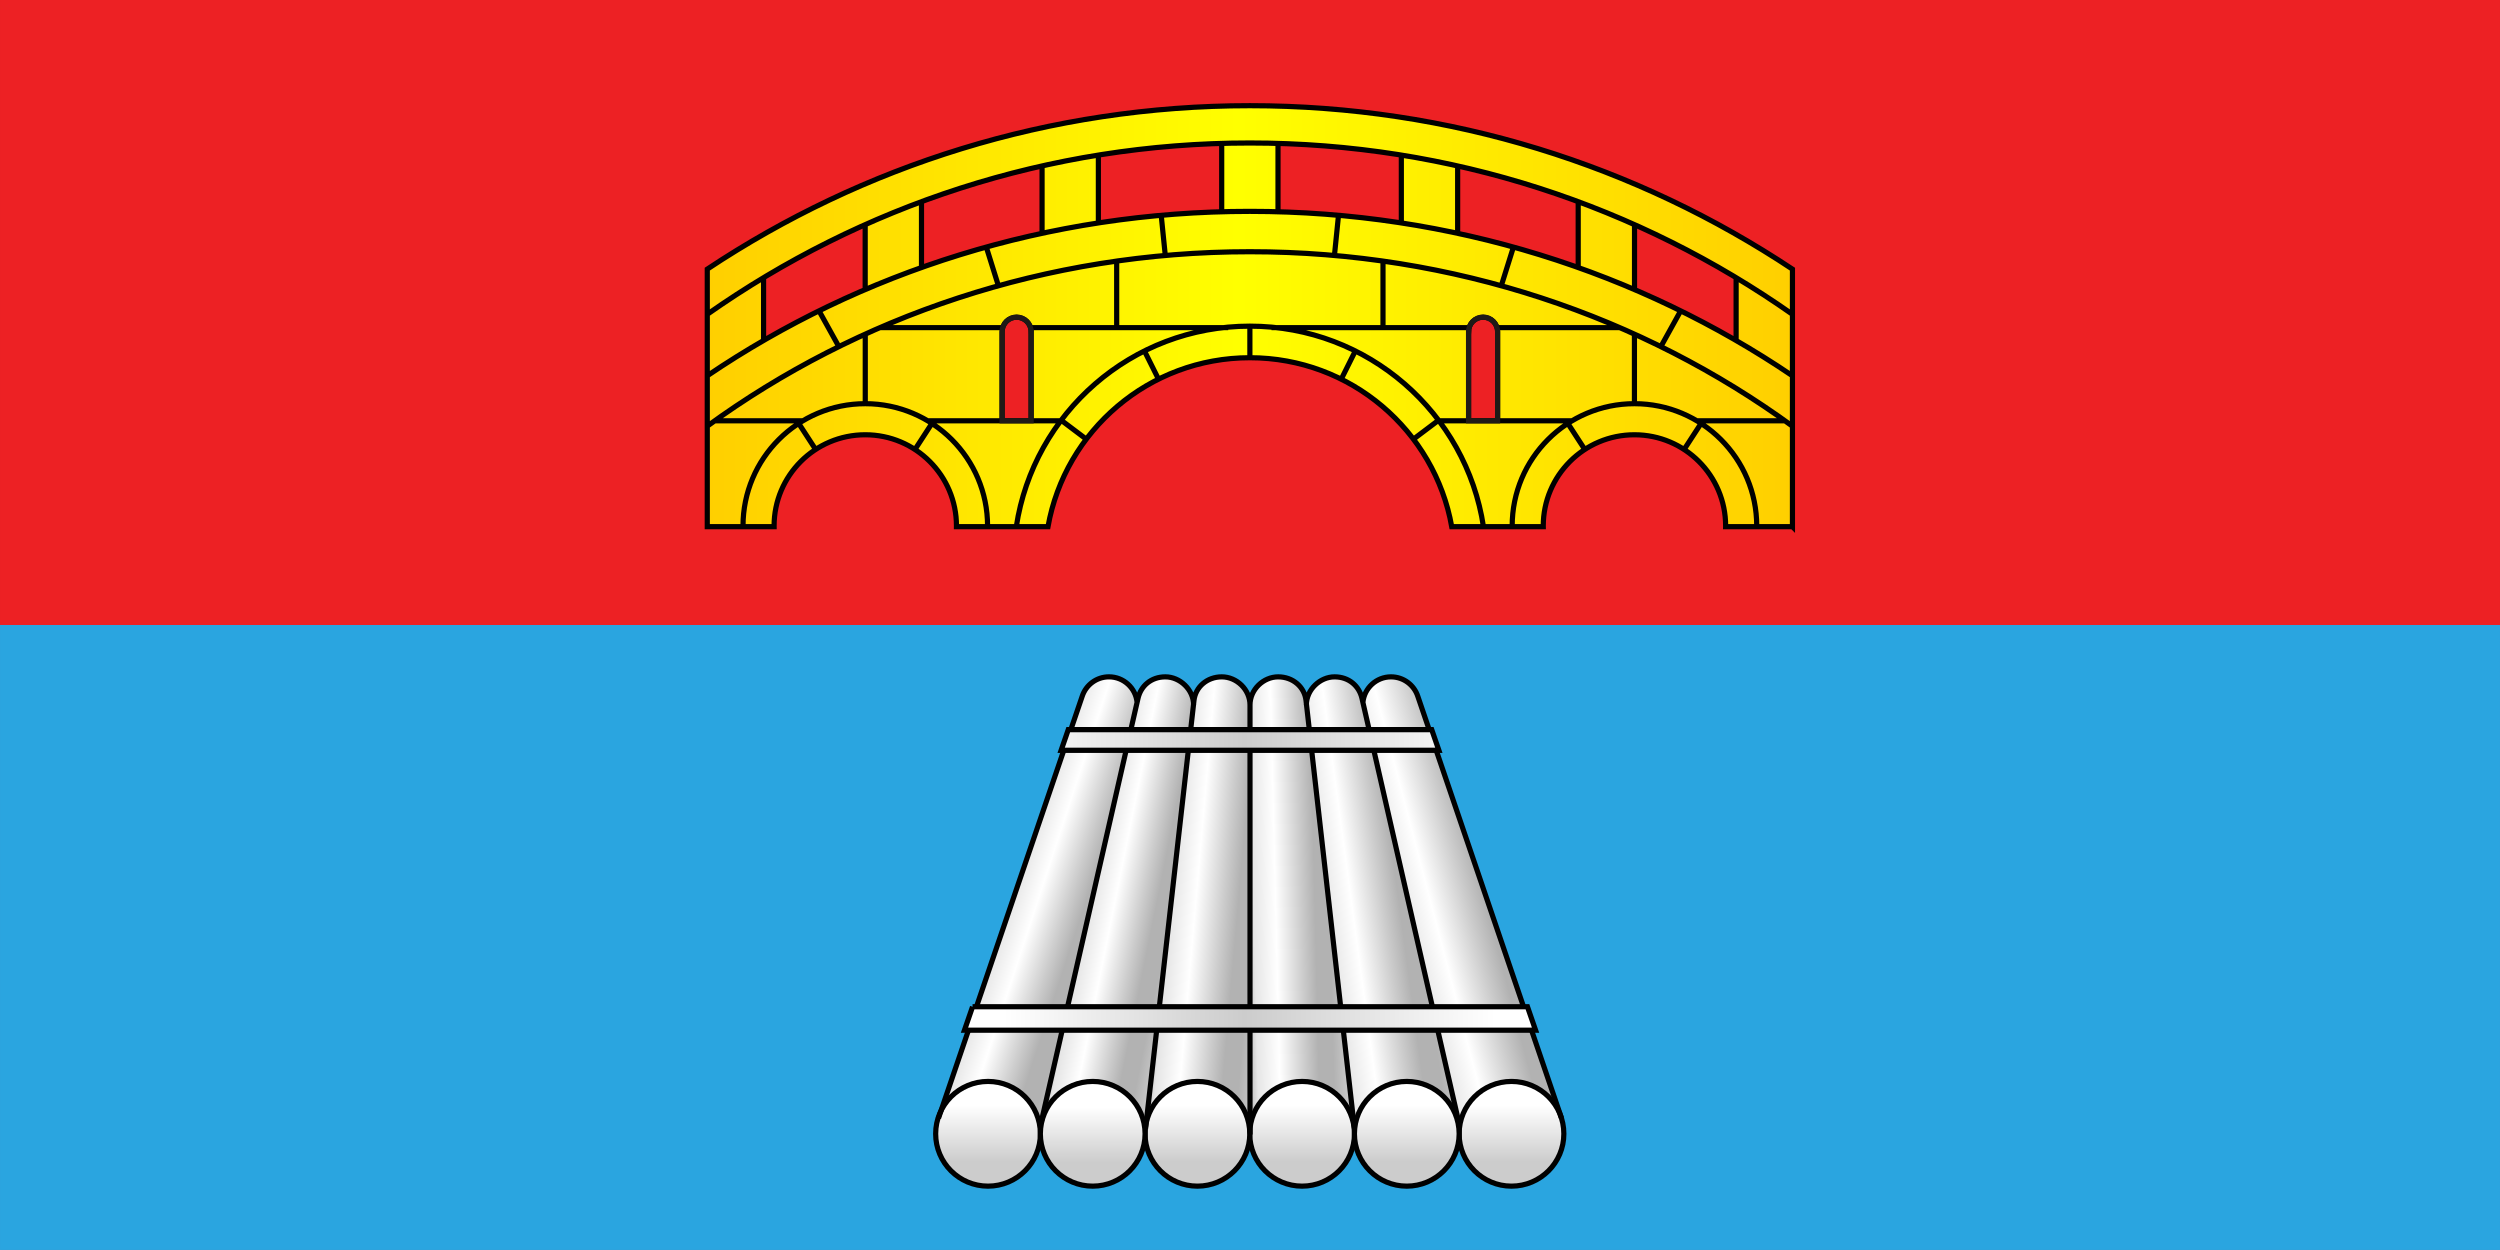
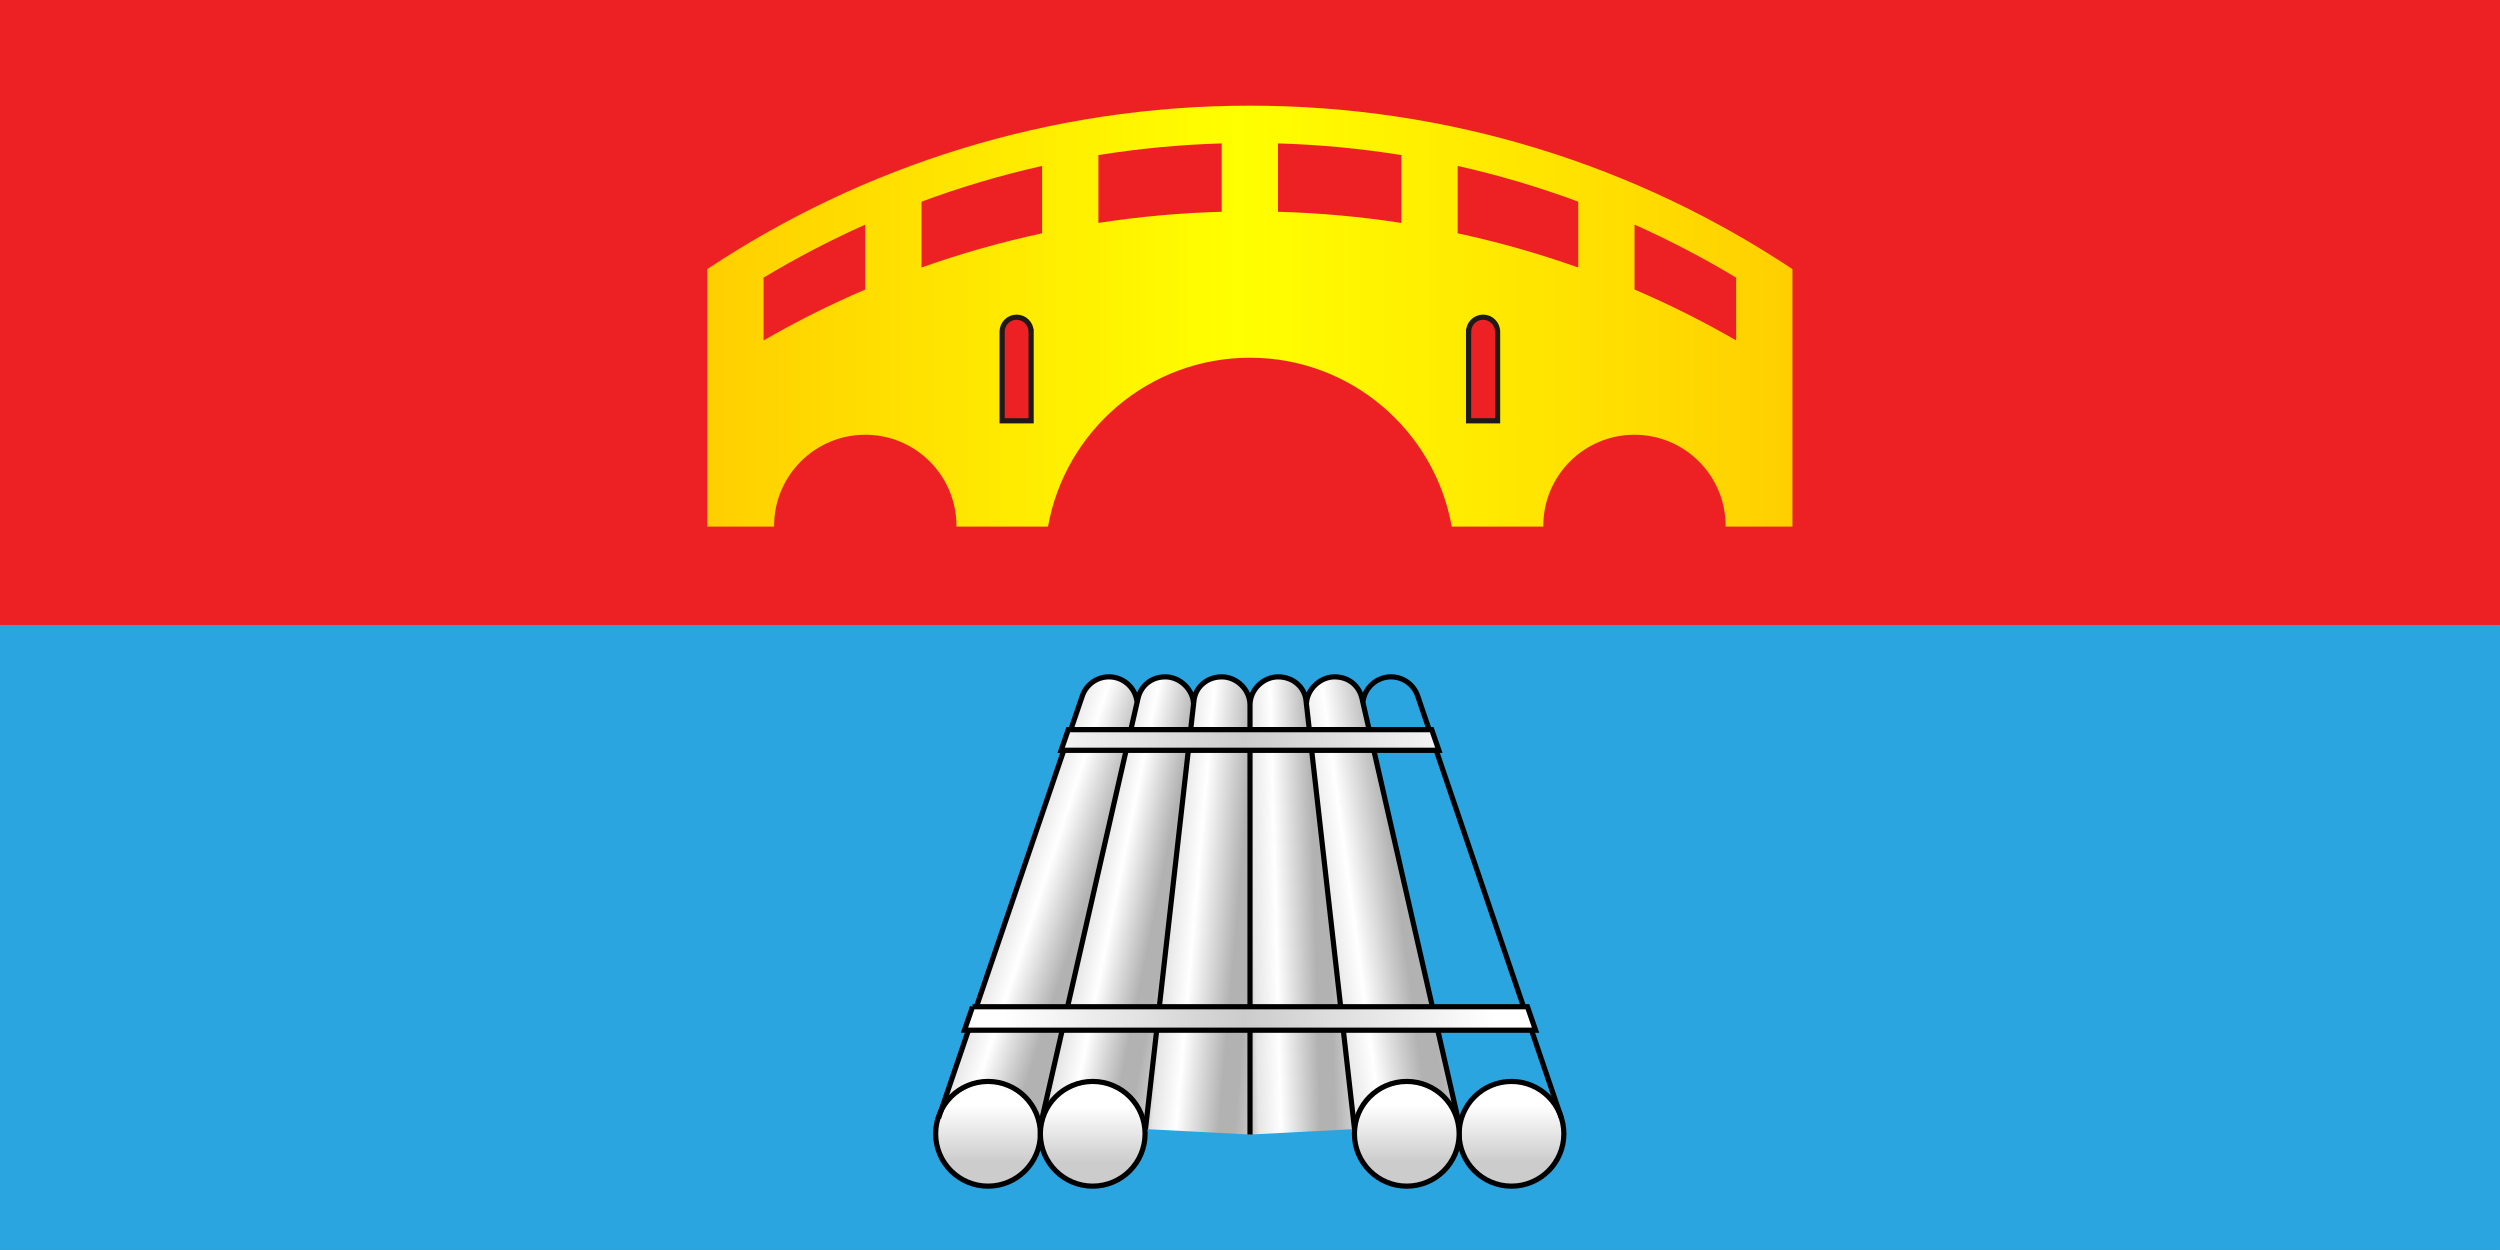
<svg xmlns="http://www.w3.org/2000/svg" xmlns:ns1="http://www.inkscape.org/namespaces/inkscape" xmlns:ns2="http://sodipodi.sourceforge.net/DTD/sodipodi-0.dtd" xmlns:xlink="http://www.w3.org/1999/xlink" xml:space="preserve" width="600" height="300" style="fill-rule:evenodd" viewBox="0 0 169.333 84.667" id="svg2" version="1.1" ns1:version="0.48.1 " ns2:docname="мосты_флаг.svg">
  <rect x="0" y="0" width="169.333" height="84.667" fill="#333333" stroke="none" />
  <ns2:namedview pagecolor="#ffffff" bordercolor="#666666" borderopacity="1" objecttolerance="10" gridtolerance="10" guidetolerance="10" ns1:pageopacity="0" ns1:pageshadow="2" ns1:window-width="1280" ns1:window-height="750" id="namedview73" showgrid="false" fit-margin-top="0" fit-margin-left="0" fit-margin-right="0" fit-margin-bottom="0" ns1:zoom="1.345" ns1:cx="300" ns1:cy="149.99999" ns1:window-x="-8" ns1:window-y="-8" ns1:window-maximized="1" ns1:current-layer="svg2" />
  <defs id="defs4">
    <linearGradient id="linearGradient4795" ns1:collect="always">
      <stop id="stop4797" offset="0" style="stop-color:#b2b2b2;stop-opacity:1" />
      <stop style="stop-color:#e6e6e6;stop-opacity:1" offset="0.1" id="stop4809" />
      <stop style="stop-color:#ffffff;stop-opacity:1" offset="0.314" id="stop4799" />
      <stop id="stop4801" offset="0.561" style="stop-color:#cccccc;stop-opacity:1" />
      <stop id="stop4803" offset="0.693" style="stop-color:#b2b2b2;stop-opacity:1" />
      <stop style="stop-color:#b2b2b2;stop-opacity:1" offset="0.836" id="stop4805" />
      <stop id="stop4807" offset="1" style="stop-color:#cccccc;stop-opacity:1" />
    </linearGradient>
    <style type="text/css" id="style6">
   
    .str3 {stroke:black;stroke-width:0.176}
    .str2 {stroke:#1F1A17;stroke-width:0.25}
    .str0 {stroke:black;stroke-width:0.25}
    .str1 {stroke:black;stroke-width:0.353}
    .fil2 {fill:none}
    .fil0 {fill:#00CCFF}
    .fil4 {fill:#CCCCCC}
    .fil6 {fill:#E5E5E5}
    .fil1 {fill:red}
    .fil5 {fill:white}
    .fil3 {fill:url(#id0)}
    .fil8 {fill:url(#id1)}
    .fil7 {fill:url(#id2)}
   
  </style>
    <linearGradient id="id0" gradientUnits="userSpaceOnUse" x1="78.737" y1="129.849" x2="131.098" y2="129.849">
      <stop offset="0" style="stop-color:#FFCF00" id="stop9" />
      <stop offset="0.49" style="stop-color:yellow" id="stop11" />
      <stop offset="1" style="stop-color:#FFCF00" id="stop13" />
    </linearGradient>
    <linearGradient id="id1" gradientUnits="userSpaceOnUse" x1="93.132" y1="159.392" x2="116.491" y2="159.392">
      <stop offset="0" style="stop-color:white" id="stop16" />
      <stop offset="0.49" style="stop-color:#CCCCCC" id="stop18" />
      <stop offset="1" style="stop-color:white" id="stop20" />
    </linearGradient>
    <linearGradient id="id2" gradientUnits="userSpaceOnUse" x1="92.185" y1="173.037" x2="92.185" y2="170.309">
      <stop offset="0" style="stop-color:#CCCCCC" id="stop23" />
      <stop offset="1" style="stop-color:white" id="stop25" />
    </linearGradient>
    <style id="style4913" type="text/css">
   
    .str0 {stroke:#FF6600;stroke-width:0.706}
    .fil1 {fill:none}
    .fil0 {fill:#A90000}
   
  </style>
    <style id="style5324" type="text/css">
   
    .str0 {stroke:#FF6600;stroke-width:0.706}
    .fil1 {fill:none}
    .fil0 {fill:#A90000}
   
  </style>
    <linearGradient ns1:collect="always" xlink:href="#id0" id="linearGradient3175" gradientUnits="userSpaceOnUse" gradientTransform="matrix(1.606,0,0,1.606,-126.183,-181.876)" x1="78.737" y1="129.849" x2="131.098" y2="129.849" />
    <linearGradient ns1:collect="always" xlink:href="#linearGradient4795" id="linearGradient3309" gradientUnits="userSpaceOnUse" gradientTransform="matrix(0.874,0,0,0.874,47.806,-5.234)" x1="18.339" y1="88.881" x2="27.259" y2="91.802" />
    <linearGradient ns1:collect="always" xlink:href="#linearGradient4795" id="linearGradient3311" gradientUnits="userSpaceOnUse" gradientTransform="matrix(0.874,0,0,0.874,47.806,-5.234)" x1="26.483" y1="88.361" x2="34.77" y2="90.031" />
    <linearGradient ns1:collect="always" xlink:href="#linearGradient4795" id="linearGradient3313" gradientUnits="userSpaceOnUse" gradientTransform="matrix(0.874,0,0,0.874,47.806,-5.234)" x1="33.931" y1="90.908" x2="42.581" y2="91.661" />
    <linearGradient ns1:collect="always" xlink:href="#linearGradient4795" id="linearGradient3315" gradientUnits="userSpaceOnUse" gradientTransform="matrix(0.874,0,0,0.874,47.806,-5.234)" x1="56.51" y1="90.691" x2="67.036" y2="87.939" />
    <linearGradient ns1:collect="always" xlink:href="#linearGradient4795" id="linearGradient3317" gradientUnits="userSpaceOnUse" gradientTransform="matrix(0.874,0,0,0.874,47.806,-5.234)" x1="49.01" y1="90.902" x2="58.55" y2="89.617" />
    <linearGradient ns1:collect="always" xlink:href="#linearGradient4795" id="linearGradient3319" gradientUnits="userSpaceOnUse" gradientTransform="matrix(0.874,0,0,0.874,47.806,-5.234)" x1="41.932" y1="87.835" x2="49.93" y2="87.644" />
    <linearGradient ns1:collect="always" xlink:href="#id2" id="linearGradient3321" gradientUnits="userSpaceOnUse" x1="92.185" y1="173.037" x2="92.185" y2="170.309" />
    <linearGradient ns1:collect="always" xlink:href="#id2" id="linearGradient3323" gradientUnits="userSpaceOnUse" x1="92.185" y1="173.037" x2="92.185" y2="170.309" />
    <linearGradient ns1:collect="always" xlink:href="#id2" id="linearGradient3325" gradientUnits="userSpaceOnUse" x1="92.185" y1="173.037" x2="92.185" y2="170.309" />
    <linearGradient ns1:collect="always" xlink:href="#id2" id="linearGradient3327" gradientUnits="userSpaceOnUse" x1="92.185" y1="173.037" x2="92.185" y2="170.309" />
    <linearGradient ns1:collect="always" xlink:href="#id2" id="linearGradient3329" gradientUnits="userSpaceOnUse" x1="97.092" y1="173.066" x2="97.092" y2="170.384" />
    <linearGradient ns1:collect="always" xlink:href="#id2" id="linearGradient3331" gradientUnits="userSpaceOnUse" x1="92.185" y1="173.037" x2="92.185" y2="170.309" />
    <linearGradient ns1:collect="always" xlink:href="#id1" id="linearGradient3333" gradientUnits="userSpaceOnUse" gradientTransform="matrix(1.424,0,0,1.404,-64.607,-164.233)" x1="93.132" y1="159.392" x2="116.491" y2="159.392" />
    <linearGradient ns1:collect="always" xlink:href="#id1" id="linearGradient3336" gradientUnits="userSpaceOnUse" gradientTransform="matrix(1.424,0,0,1.404,-64.607,-164.233)" x1="93.132" y1="159.392" x2="116.491" y2="159.392" />
    <linearGradient ns1:collect="always" xlink:href="#linearGradient4795" id="linearGradient3347" gradientUnits="userSpaceOnUse" gradientTransform="matrix(0.874,0,0,0.874,47.806,-5.234)" x1="41.932" y1="87.835" x2="49.93" y2="87.644" />
    <linearGradient ns1:collect="always" xlink:href="#linearGradient4795" id="linearGradient3350" gradientUnits="userSpaceOnUse" gradientTransform="matrix(0.874,0,0,0.874,47.806,-5.234)" x1="49.01" y1="90.902" x2="58.55" y2="89.617" />
    <linearGradient ns1:collect="always" xlink:href="#linearGradient4795" id="linearGradient3353" gradientUnits="userSpaceOnUse" gradientTransform="matrix(0.874,0,0,0.874,47.806,-5.234)" x1="56.51" y1="90.691" x2="67.036" y2="87.939" />
    <linearGradient ns1:collect="always" xlink:href="#linearGradient4795" id="linearGradient3356" gradientUnits="userSpaceOnUse" gradientTransform="matrix(0.874,0,0,0.874,47.806,-5.234)" x1="33.931" y1="90.908" x2="42.581" y2="91.661" />
    <linearGradient ns1:collect="always" xlink:href="#linearGradient4795" id="linearGradient3359" gradientUnits="userSpaceOnUse" gradientTransform="matrix(0.874,0,0,0.874,47.806,-5.234)" x1="26.483" y1="88.361" x2="34.77" y2="90.031" />
    <linearGradient ns1:collect="always" xlink:href="#linearGradient4795" id="linearGradient3362" gradientUnits="userSpaceOnUse" gradientTransform="matrix(0.874,0,0,0.874,47.806,-5.234)" x1="18.339" y1="88.881" x2="27.259" y2="91.802" />
  </defs>
  <path style="fill:#a90000" ns1:connector-curvature="0" class="fil0" d="m 104.917,40.083 c 0.828,0 1.5,0.672 1.5,1.5 l 0,1.5 c 0,0.828 -0.672,1.5 -1.5,1.5 l -1.5,0 0,-4.5 1.5,0 z m 0,6 c 1.657,0 3,-1.343 3,-3 l 0,-1.5 c 0,-1.657 -1.343,-3 -3,-3 l -3,0 0,7.5 3,0 z m -6,-7.5 1.5,0 0,7.5 -1.5,0 0,-7.5 z m -3,0 1.5,0 0,7.5 -1.5,0 -3,-4.709 0,4.709 -1.5,0 0,-7.5 1.5,0 3,4.709 0,-4.709 z m -22.5,10e-5 4.5,0 0,1.5 -3,0 0,1.5 3,0 0,1.5 -3,0 0,1.5 3,0 0,1.5 -4.5,0 0,-7.5 z m -6,-2e-4 1.5,0 0,6 3,0 0,1.5 -4.5,0 0,-7.5 z m 15.75,6 1.5,0 c 1.242,0 2.25,-1.008 2.25,-2.25 0,-1.242 -1.026,-2.246 -2.25,-2.25 l -1.5,0 0,1.5 1.5,0 c 0.414,0 0.75,0.336 0.75,0.75 0,0.414 -0.336,0.75 -0.75,0.75 l -1.5,0 0,1.5 z m 1.5,-7.5 c 2.899,0 5.25,2.351 5.25,5.25 0,2.899 -2.351,5.25 -5.25,5.25 -2.899,0 -5.25,-2.351 -5.25,-5.25 0,-2.899 2.351,-5.25 5.25,-5.25 z m 0,1.5 c 2.071,0 3.75,1.679 3.75,3.75 0,2.071 -1.679,3.75 -3.75,3.75 -2.071,0 -3.75,-1.679 -3.75,-3.75 0,-2.071 1.679,-3.75 3.75,-3.75 z" id="path5328" />
  <rect style="fill:#ed2124;fill-opacity:1;stroke:none" id="rect5084" width="169.333" height="84.667" x="-4.7399903e-006" y="2.3120117e-006" />
  <rect style="fill:#2aa5e0;fill-opacity:1;fill-rule:evenodd;stroke:none" id="rect5084-3" width="169.333" height="42.333" x="-4.7399903e-006" y="42.333" />
  <g id="g4888" transform="matrix(0.874,0,0,0.874,47.657,-1.927)">
    <path class="fil3" d="m 84.384,43.018 -5.178,0 6.42e-4,-0.052 c 0,-3.903 -3.165,-7.068 -7.067,-7.068 -3.903,0 -7.067,3.165 -7.067,7.068 l 6.43e-4,0.052 -7.094,0 c -1.323,-7.44 -7.826,-13.091 -15.645,-13.091 -7.819,0 -14.32,5.651 -15.644,13.091 l -7.094,0 6.43e-4,-0.052 c 0,-3.903 -3.165,-7.068 -7.067,-7.068 -3.902,0 -7.067,3.165 -7.067,7.068 l 6.425e-4,0.052 -5.179,0 0,-19.957 C 12.333,15.059 26.788,10.394 42.333,10.394 c 15.545,0 30.002,4.665 42.051,12.668 l 0,19.957 z M 80.02,28.589 c -2.526,-1.461 -5.155,-2.78 -7.874,-3.945 l 0,-5.03 c 2.716,1.213 5.345,2.586 7.874,4.108 l 0,4.867 z M 67.782,22.937 c -3.023,-1.074 -6.143,-1.963 -9.344,-2.651 l 0,-5.221 c 3.199,0.718 6.318,1.646 9.344,2.769 l 0,5.103 z M 54.074,19.482 c -3.123,-0.482 -6.314,-0.775 -9.559,-0.866 l 0,-5.297 c 3.244,0.095 6.434,0.401 9.559,0.905 l 0,5.258 z M 40.152,18.616 c -3.244,0.091 -6.435,0.383 -9.557,0.865 l 0,-5.257 c 3.124,-0.504 6.314,-0.81 9.557,-0.905 l 0,5.297 z m -13.921,1.67 c -3.201,0.688 -6.321,1.577 -9.344,2.651 l 0,-5.104 c 3.026,-1.122 6.145,-2.051 9.344,-2.769 l 0,5.222 z m -13.708,4.359 c -2.72,1.165 -5.349,2.484 -7.875,3.945 l 0,-4.867 c 2.53,-1.522 5.159,-2.896 7.875,-4.109 l 0,5.03 z m 46.762,3.266 c 0,-0.621 0.503,-1.124 1.124,-1.124 0.621,0 1.124,0.504 1.124,1.124 l 0,6.907 -2.249,0 0,-6.907 z m -33.901,0 0,6.907 -2.249,0 0,-6.907 c 0,-0.621 0.504,-1.124 1.124,-1.124 0.621,0 1.124,0.504 1.124,1.124 z" id="path37" style="fill:url(#linearGradient3175)" ns1:connector-curvature="0" />
-     <path class="fil2 str0" d="m 40.656,27.596 -15.317,0 m -2.159,0 -9.515,0 m 57.339,0 -9.516,0 m -2.159,0 -15.318,0 m 40.372,15.423 -5.178,0 6.42e-4,-0.052 c 0,-3.903 -3.165,-7.068 -7.067,-7.068 -3.903,0 -7.067,3.165 -7.067,7.068 l 6.43e-4,0.052 -7.094,0 C 56.655,35.579 50.153,29.928 42.334,29.928 c -7.819,0 -14.32,5.651 -15.644,13.091 l -7.094,0 6.43e-4,-0.052 c 0,-3.903 -3.165,-7.068 -7.067,-7.068 -3.902,0 -7.067,3.165 -7.067,7.068 l 6.425e-4,0.052 -5.179,0 0,-19.957 C 12.333,15.06 26.788,10.395 42.333,10.395 c 15.545,0 30.002,4.665 42.051,12.668 l 0,19.957 z M 0.284,26.563 C 12.186,18.2 26.686,13.286 42.333,13.286 c 15.648,0 30.149,4.914 42.051,13.277 m -2.769,16.456 6.43e-4,-0.052 c 0,-5.233 -4.244,-9.477 -9.476,-9.477 -5.233,0 -9.476,4.244 -9.476,9.477 l 6.43e-4,0.052 m -38.43,0 c 1.337,-8.796 8.933,-15.538 18.101,-15.538 9.168,0 16.765,6.742 18.102,15.538 m -57.382,0 -6.425e-4,-0.052 c 0,-5.233 4.244,-9.477 9.476,-9.477 5.233,0 9.477,4.244 9.477,9.477 l -6.43e-4,0.052 m 55.295,-8.001 -1.312,2.021 m -9.011,-2.02 1.312,2.021 m -11.332,-2.267 -1.924,1.45 m -4.528,-6.819 -1.075,2.157 m -7.096,-4.079 0,2.409 m -8.171,-0.487 1.075,2.156 m -7.527,3.213 1.924,1.45 m -22.267,-1.205 1.312,2.021 m 9.011,-2.02 -1.312,2.021 M 75.722,26.295 74.185,29.068 M 62.759,21.354 61.818,24.355 m -12.614,-5.461 -0.316,3.114 m -13.424,-3.114 0.316,3.114 m -13.871,-0.654 0.94,3.001 m -13.904,1.94 1.537,2.773 m -10.199,6.163 0,-3.903 C 12.123,23.31 26.643,18.585 42.333,18.585 c 15.691,0 30.211,4.725 42.051,12.743 l 0,3.903 C 72.754,26.758 58.169,21.713 42.333,21.713 c -15.835,0 -30.419,5.046 -42.049,13.518 z m 71.855,-7.136 0,5.394 m -59.61,-5.394 0,5.394 m 40.124,-11.05 0,5.157 m -20.639,-5.158 0,5.158 m 51.798,7.221 -6.834,0 m -9.678,0 -10.343,0 m -29.247,0 -10.343,0 m -9.678,0 -6.836,0 m 79.166,-6.225 0,-4.872 m -12.238,-5.888 0,5.108 m 4.364,1.704 0,-5.031 m -18.071,-5.387 0,5.259 m 4.364,0.801 0,-5.221 m -13.922,-1.747 0,5.298 m -4.364,-1.61e-4 0,-5.298 m -9.557,0.906 0,5.259 m -4.364,0.801 0,-5.221 m -9.344,2.766 0,5.109 m -4.364,1.704 0,-5.032 m -7.875,4.107 0,4.872 m 20.736,-0.682 0,6.907 -2.249,0 0,-6.907 c 0,-0.621 0.504,-1.124 1.124,-1.124 0.621,0 1.124,0.504 1.124,1.124 z m 33.901,0 0,6.907 2.249,0 0,-6.907 c 0,-0.621 -0.504,-1.124 -1.124,-1.124 -0.621,0 -1.124,0.504 -1.124,1.124 z" id="path39" ns1:connector-curvature="0" style="fill:none;stroke:#000000;stroke-width:0.402" />
    <path class="fil2 str2" d="m 25.383,27.911 0,6.907 -2.249,0 0,-6.907 c 0,-0.621 0.504,-1.124 1.124,-1.124 0.621,0 1.124,0.504 1.124,1.124 z m 33.901,0 0,6.907 2.249,0 0,-6.907 c 0,-0.621 -0.504,-1.124 -1.124,-1.124 -0.621,0 -1.124,0.504 -1.124,1.124 z" id="path41" ns1:connector-curvature="0" style="fill:none;stroke:#1f1a17;stroke-width:0.402" />
  </g>
  <path style="fill:url(#linearGradient3362);fill-opacity:1" ns1:connector-curvature="0" id="path50" d="m 70.502,76.108 6.516,-28.53 c -0.09,-0.971 -0.907,-1.731 -1.902,-1.731 -0.845,0 -1.562,0.55 -1.814,1.312 l -9.737,28.588 6.937,0.361 z" class="fil4" />
  <path style="fill:url(#linearGradient3359);fill-opacity:1" ns1:connector-curvature="0" id="path52" d="m 80.847,47.756 c 0,-1.055 -0.934,-1.91 -1.91,-1.91 -0.976,0 -1.665,0.619 -1.856,1.456 l -6.579,28.805 7.086,0.37 3.259,-28.721 z" class="fil5" />
  <path style="fill:url(#linearGradient3356);fill-opacity:1" ns1:connector-curvature="0" id="path54" d="m 84.667,76.846 2.81e-4,-29.09 c 0,-1.055 -0.909,-1.91 -1.91,-1.91 -1.001,0 -1.782,0.686 -1.885,1.598 l -3.284,29.033 7.079,0.37 z" class="fil6" />
-   <path style="fill:url(#linearGradient3353);fill-opacity:1" ns1:connector-curvature="0" id="path56" d="M 98.832,76.108 92.316,47.578 c 0.09,-0.971 0.907,-1.731 1.902,-1.731 0.845,0 1.562,0.55 1.814,1.312 l 9.737,28.588 -6.937,0.361 z" class="fil4" />
  <path style="fill:url(#linearGradient3350);fill-opacity:1" ns1:connector-curvature="0" id="path58" d="m 88.486,47.756 c 0,-1.055 0.934,-1.91 1.91,-1.91 0.976,0 1.665,0.619 1.856,1.456 l 6.579,28.805 -7.086,0.37 -3.259,-28.721 z" class="fil5" />
  <path style="fill:url(#linearGradient3347);fill-opacity:1" ns1:connector-curvature="0" id="path60" d="m 84.667,76.846 -2.81e-4,-29.09 c 0,-1.055 0.909,-1.91 1.91,-1.91 1.001,0 1.782,0.686 1.885,1.598 l 3.284,29.033 -7.079,0.37 z" class="fil6" />
  <g id="_203939280" transform="matrix(1.404,0,0,1.404,-62.506,-164.233)">
    <circle d="m 94.71,171.673 c 0,1.395 -1.131,2.526 -2.526,2.526 -1.395,0 -2.526,-1.131 -2.526,-2.526 0,-1.395 1.131,-2.526 2.526,-2.526 1.395,0 2.526,1.131 2.526,2.526 z" ns2:ry="2.5255001" ns2:rx="2.5255001" ns2:cy="171.673" ns2:cx="92.184898" style="fill:url(#linearGradient3321);stroke:#000000;stroke-width:0.25" r="2.526" cy="171.673" cx="92.185" class="fil7 str0" id="_203940360" />
    <circle d="m 119.965,171.673 c 0,1.395 -1.131,2.526 -2.526,2.526 -1.395,0 -2.526,-1.131 -2.526,-2.526 0,-1.395 1.131,-2.526 2.526,-2.526 1.395,0 2.526,1.131 2.526,2.526 z" ns2:ry="2.5255001" ns2:rx="2.5255001" ns2:cy="171.673" ns2:cx="117.439" style="fill:url(#linearGradient3323);stroke:#000000;stroke-width:0.25" r="2.526" cy="171.673" cx="117.439" class="fil7 str0" id="_203937792" />
-     <circle d="m 109.862,171.673 c 0,1.395 -1.131,2.526 -2.526,2.526 -1.395,0 -2.526,-1.131 -2.526,-2.526 0,-1.395 1.131,-2.526 2.526,-2.526 1.395,0 2.526,1.131 2.526,2.526 z" ns2:ry="2.5255001" ns2:rx="2.5255001" ns2:cy="171.673" ns2:cx="107.337" style="fill:url(#linearGradient3325);stroke:#000000;stroke-width:0.25" r="2.526" cy="171.673" cx="107.337" class="fil7 str0" id="_203937744" />
-     <circle d="m 104.812,171.673 c 0,1.395 -1.131,2.526 -2.526,2.526 -1.395,0 -2.525,-1.131 -2.525,-2.526 0,-1.395 1.131,-2.526 2.525,-2.526 1.395,0 2.526,1.131 2.526,2.526 z" ns2:ry="2.5255001" ns2:rx="2.5255001" ns2:cy="171.673" ns2:cx="102.287" style="fill:url(#linearGradient3327);stroke:#000000;stroke-width:0.25" r="2.526" cy="171.673" cx="102.287" class="fil7 str0" id="_203939064" />
    <circle d="m 99.761,171.673 c 0,1.395 -1.131,2.526 -2.526,2.526 -1.395,0 -2.526,-1.131 -2.526,-2.526 0,-1.395 1.131,-2.526 2.526,-2.526 1.395,0 2.526,1.131 2.526,2.526 z" ns2:ry="2.5255001" ns2:rx="2.5255001" ns2:cy="171.673" ns2:cx="97.235802" style="fill:url(#linearGradient3329);fill-opacity:1;stroke:#000000;stroke-width:0.25" r="2.526" cy="171.673" cx="97.236" class="fil7 str0" id="_203939184" />
    <circle d="m 114.913,171.673 c 0,1.395 -1.131,2.526 -2.526,2.526 -1.395,0 -2.526,-1.131 -2.526,-2.526 0,-1.395 1.131,-2.526 2.526,-2.526 1.395,0 2.526,1.131 2.526,2.526 z" ns2:ry="2.5255001" ns2:rx="2.5255001" ns2:cy="171.673" ns2:cx="112.388" style="fill:url(#linearGradient3331);stroke:#000000;stroke-width:0.25" r="2.526" cy="171.673" cx="112.388" class="fil7 str0" id="_203939256" />
  </g>
  <path style="fill:none;stroke:#000000;stroke-width:0.351" ns1:connector-curvature="0" id="path69" d="m 63.565,75.745 9.737,-28.588 c 0.251,-0.762 0.968,-1.312 1.814,-1.312 0.994,0 1.811,0.761 1.902,1.731 m 7.649,0.179 0,29.09 M 80.847,47.756 c 0,-1.055 -0.934,-1.91 -1.91,-1.91 -0.976,0 -1.665,0.619 -1.856,1.456 L 70.502,76.107 M 84.667,47.756 c 0,-1.055 -0.909,-1.91 -1.91,-1.91 -1.001,0 -1.782,0.686 -1.885,1.598 L 77.588,76.477 M 105.768,75.745 96.031,47.158 c -0.251,-0.762 -0.968,-1.312 -1.814,-1.312 -0.994,0 -1.811,0.761 -1.902,1.731 m -3.83,0.179 c 0,-1.055 0.934,-1.91 1.91,-1.91 0.976,0 1.665,0.619 1.856,1.456 l 6.579,28.805 M 84.666,47.756 c 0,-1.055 0.909,-1.91 1.91,-1.91 1.001,0 1.782,0.686 1.885,1.598 l 3.284,29.033" class="fil2 str0" />
  <path ns1:connector-curvature="0" style="fill:url(#linearGradient3336);stroke:#000000;stroke-width:0.354" id="path71" d="m 65.874,68.19 37.586,0 0.549,1.589 -38.683,0 0.549,-1.589 z m 6.484,-18.77 24.617,0 0.484,1.401 -25.585,0 0.484,-1.401 z" class="fil8 str0" />
</svg>